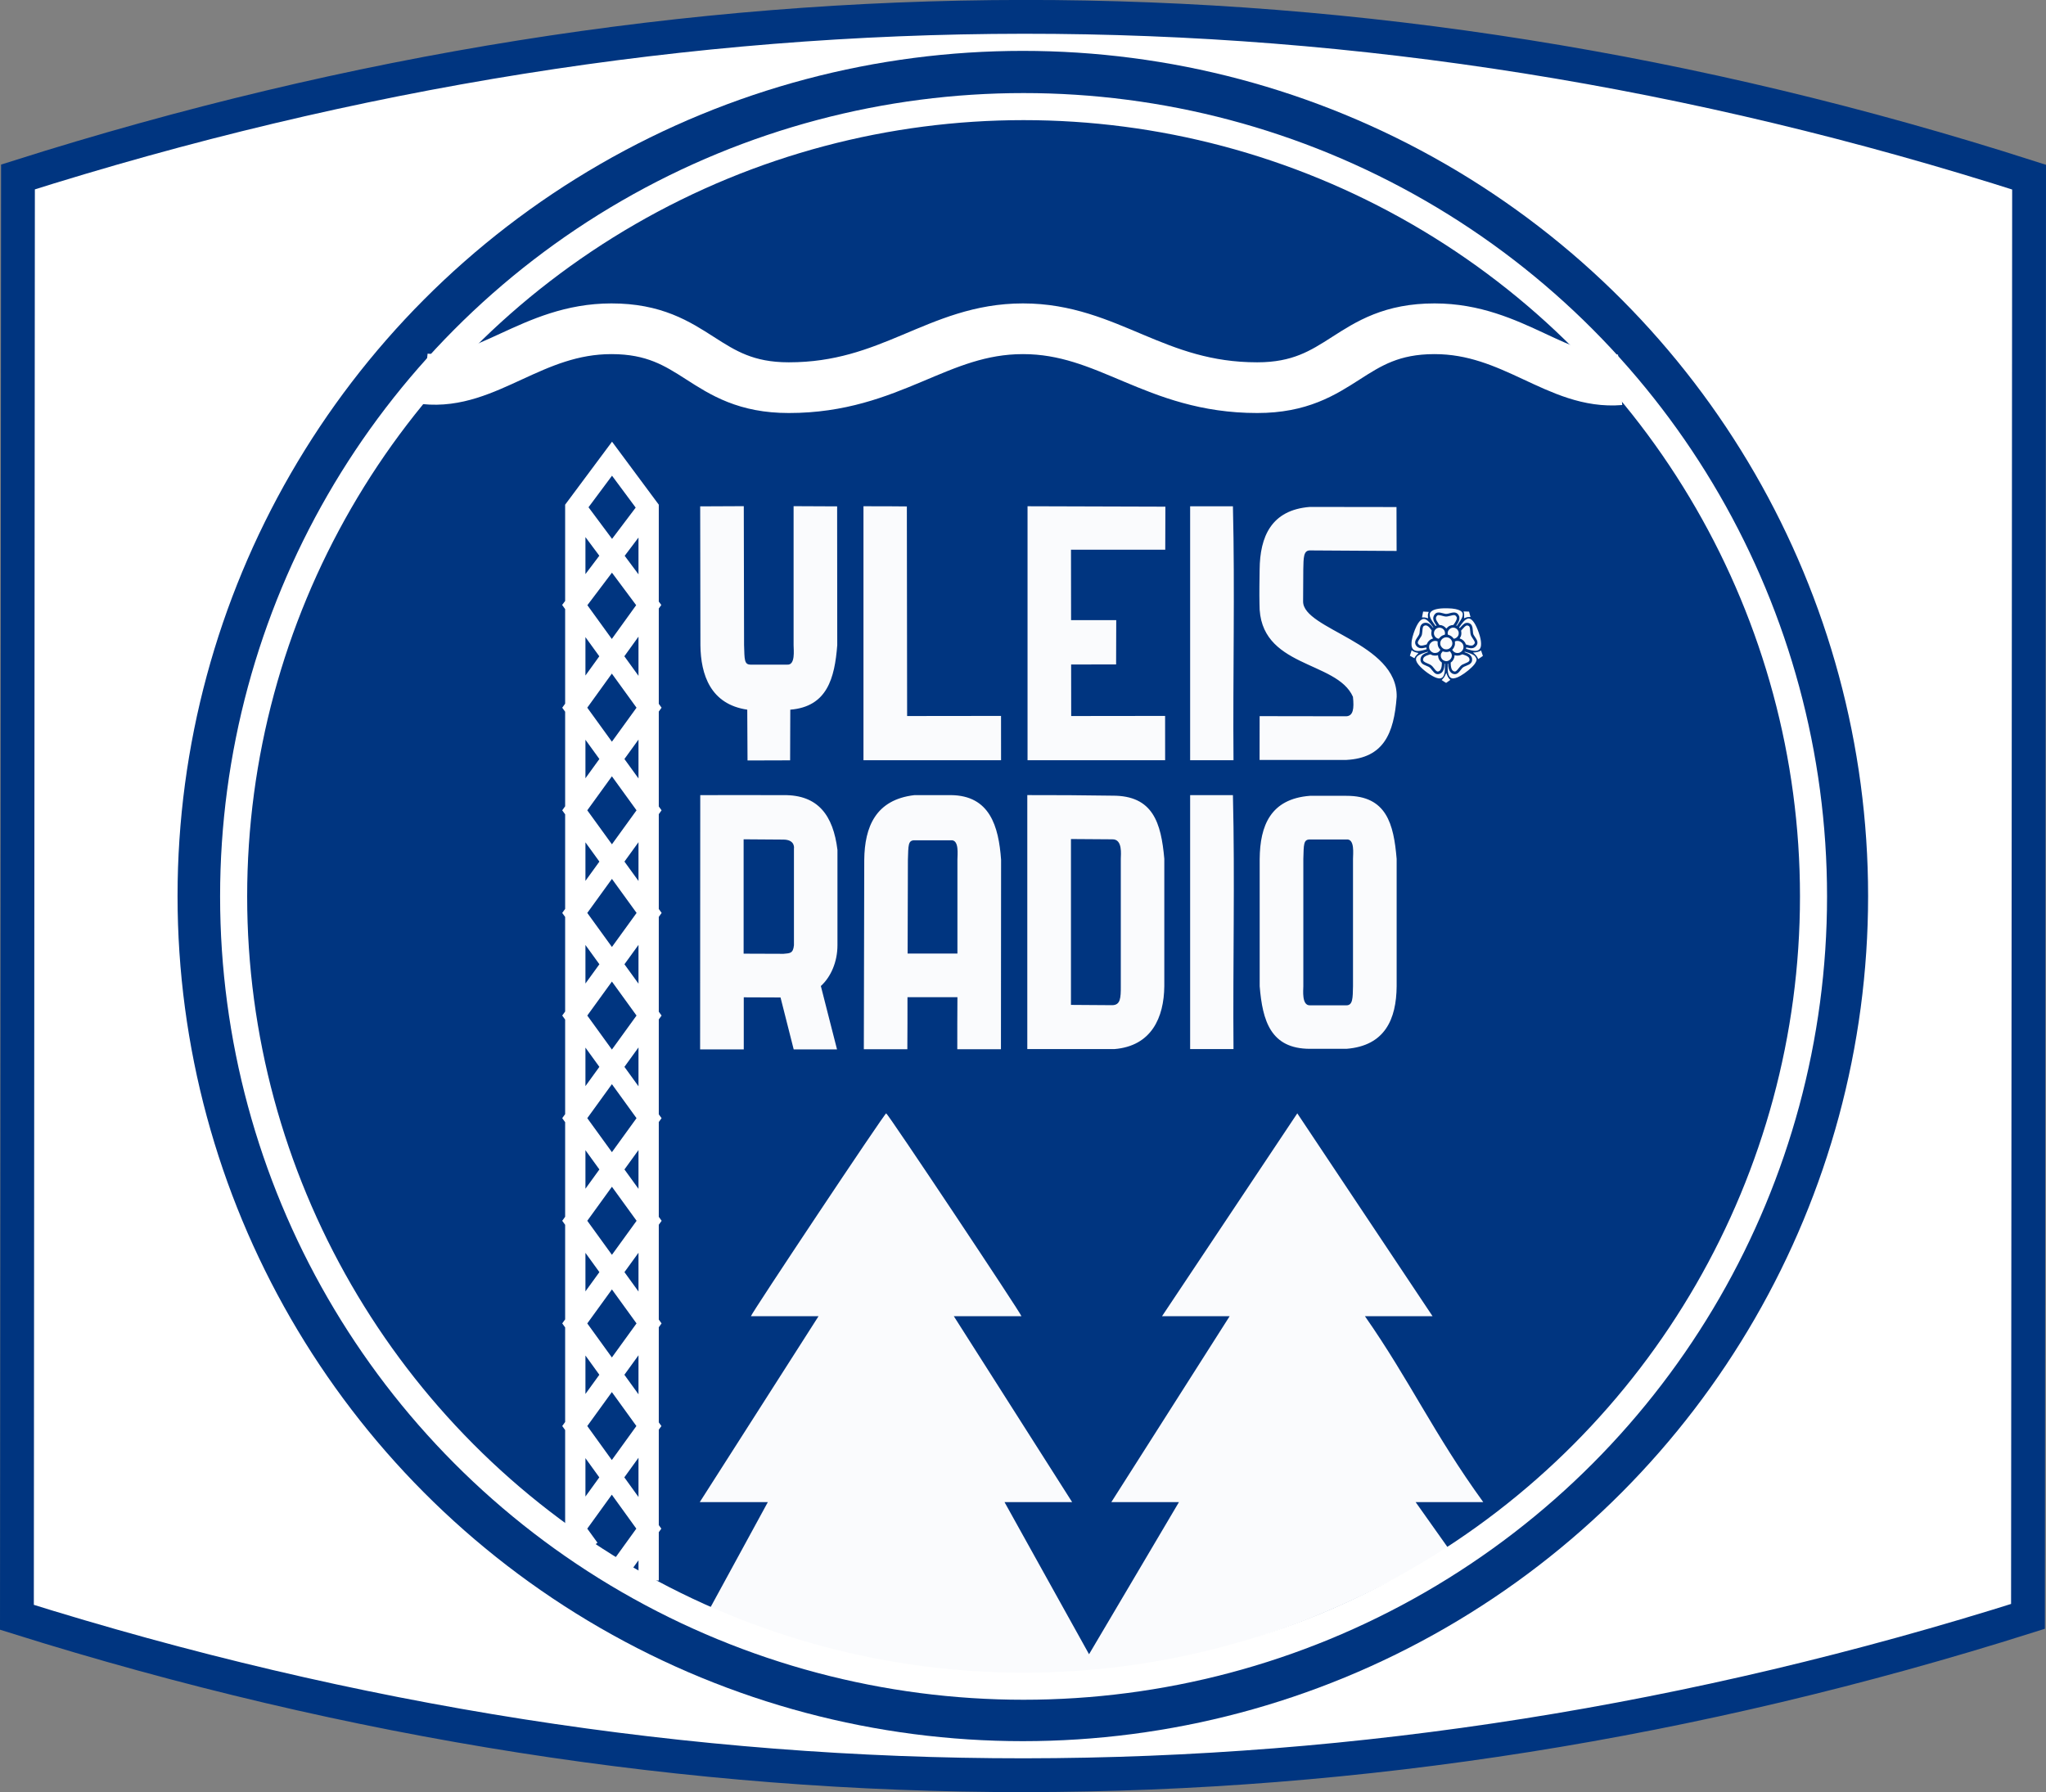
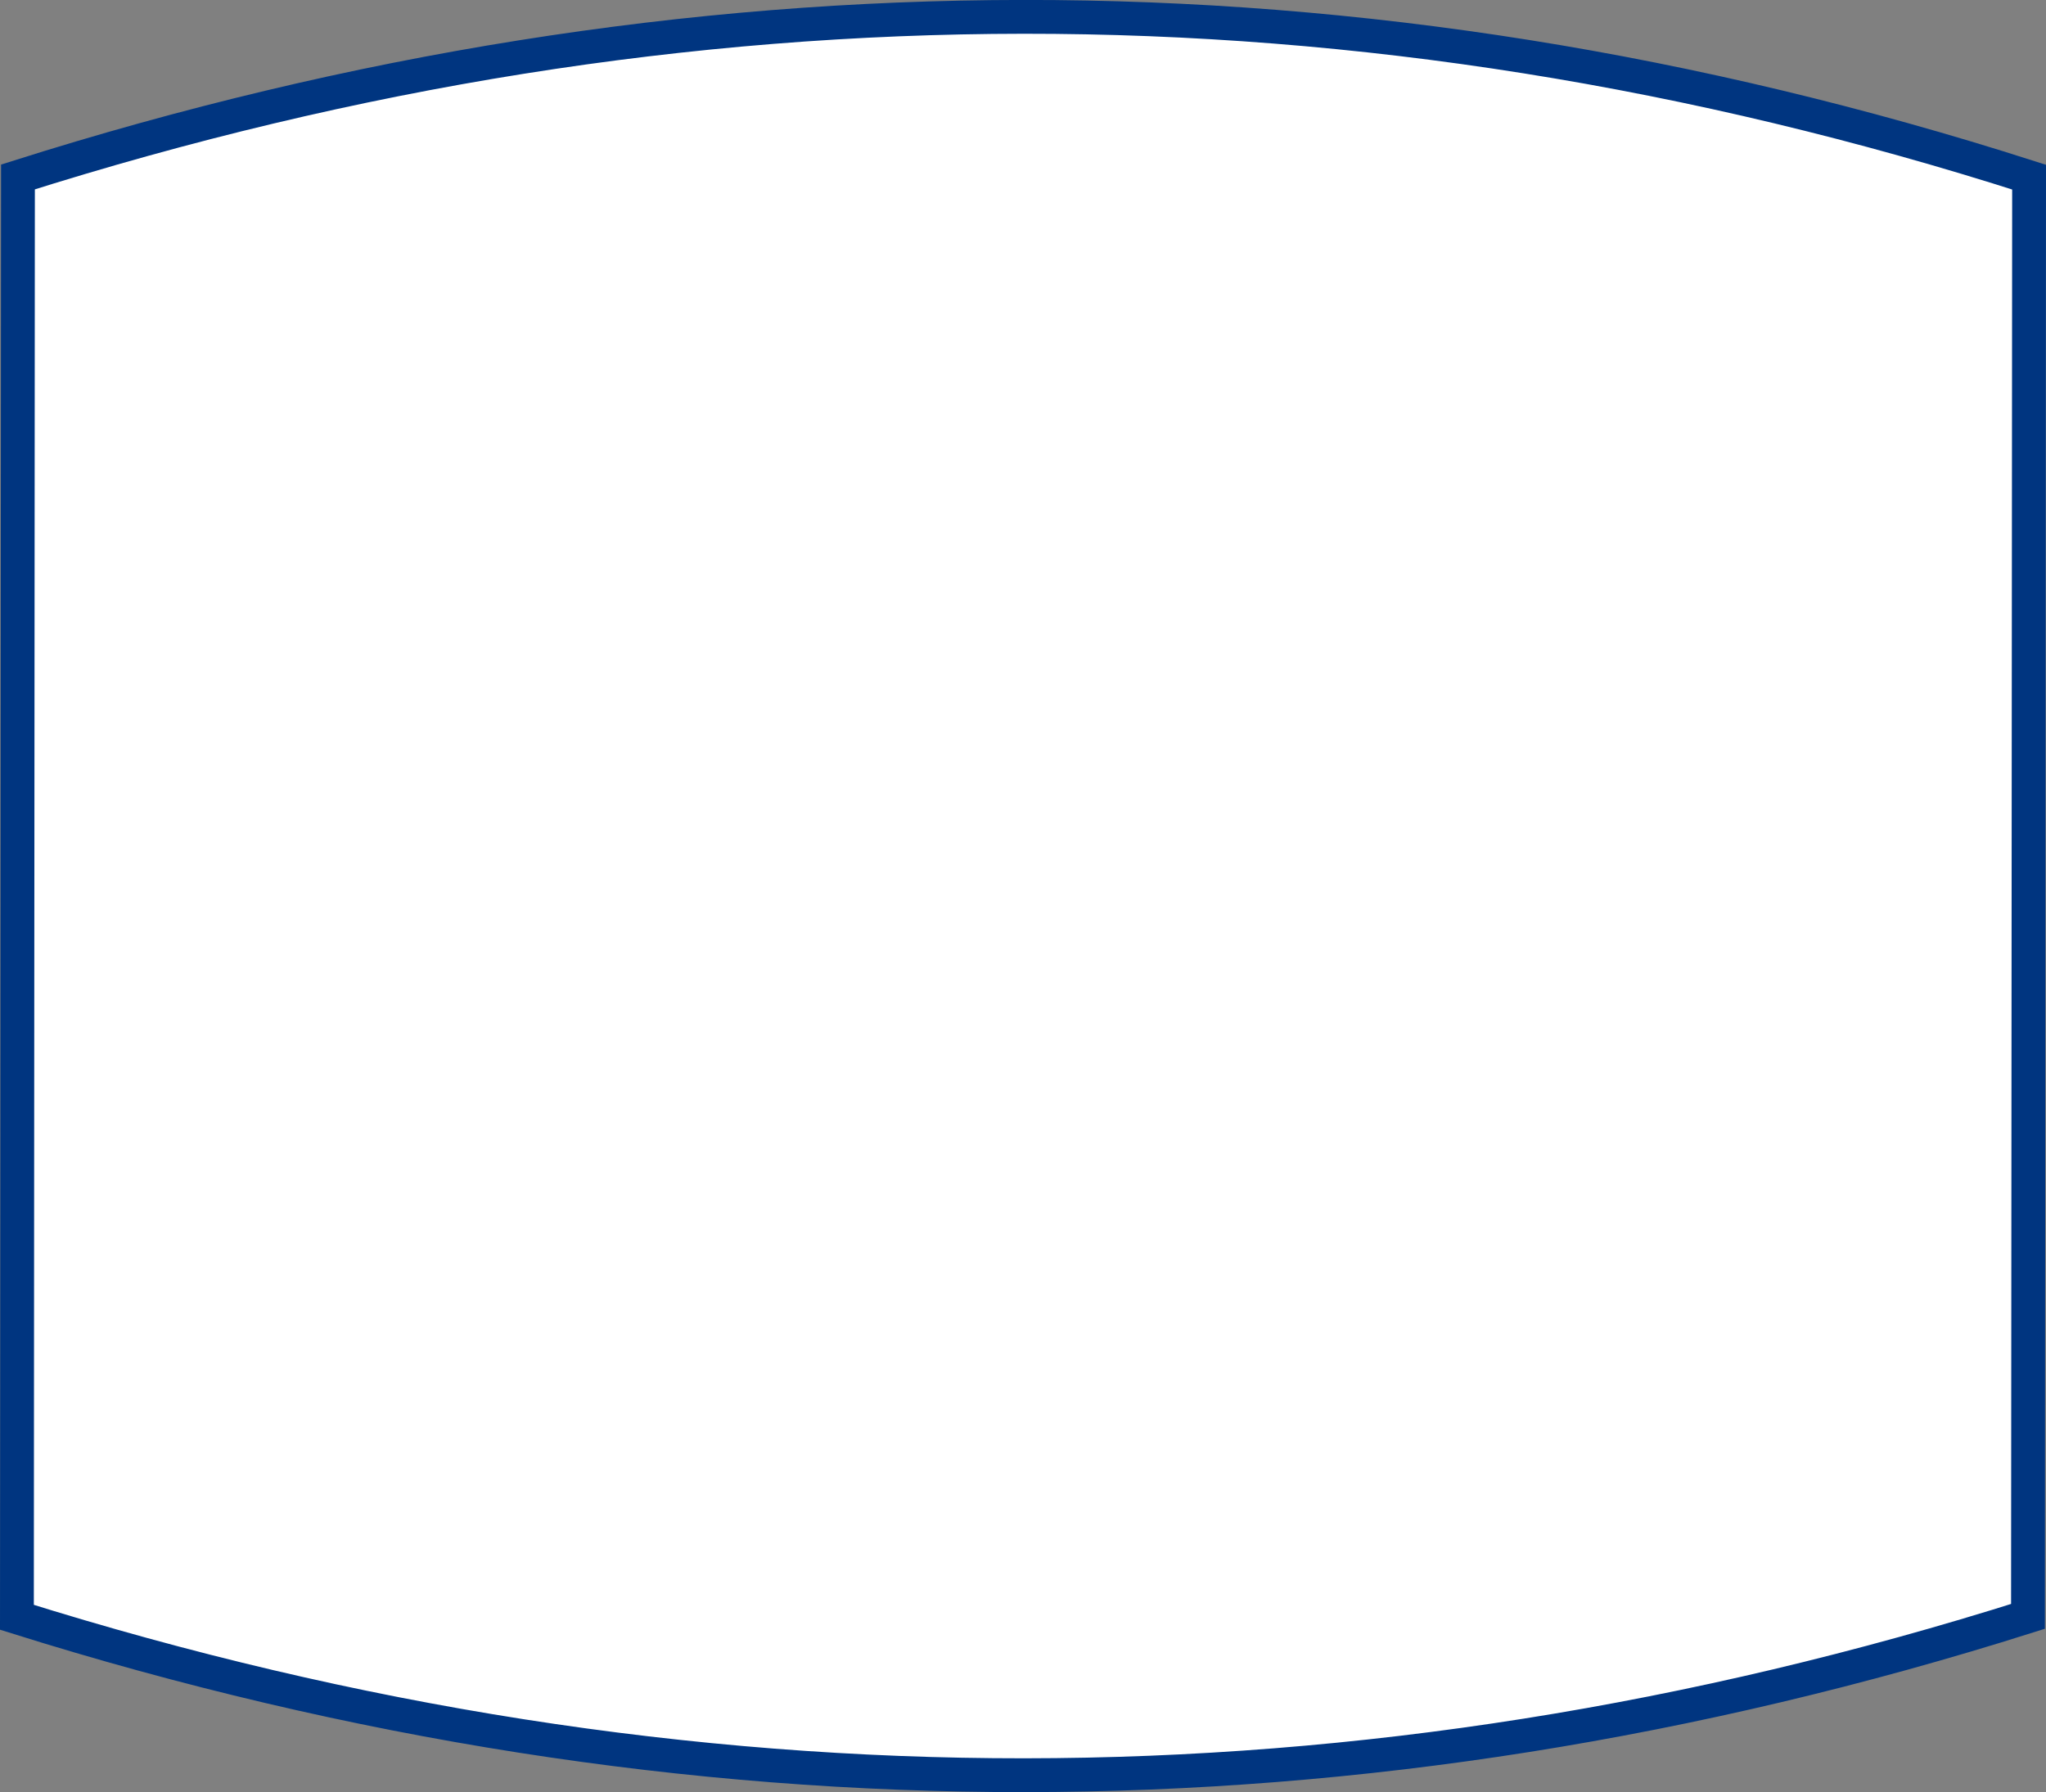
<svg xmlns="http://www.w3.org/2000/svg" id="svg2982" height="530" width="605" version="1.1">
  <rect width="100%" height="100%" fill="#808080" stroke="none" />
  <defs id="defs2986">
    <linearGradient id="linearGradient3946">
      <stop offset="0" style="stop-color:#dafd19;stop-opacity:1" id="stop3948" />
    </linearGradient>
  </defs>
  <g id="g4049" transform="translate(165.715,423.478)">
    <g id="g4130" transform="matrix(0.991,0,0,0.991,-0.64,0.457)">
      <g id="g4162" transform="matrix(7.441,0,0,7.441,775.392,-647.489)" />
    </g>
  </g>
  <g transform="translate(45.229,-221.037)" id="g3831">
    <g id="g3876">
      <g id="g4193" />
      <g transform="matrix(0.96,0,0,0.96,9.4,16.365)" id="g4560">
        <g id="g4049-1" transform="matrix(0.716,0,0,0.715,645.436,684.435)">
          <g id="g4130-0" transform="matrix(0.991,0,0,0.991,-0.64,0.457)">
            <g id="g4162-3" transform="matrix(7.441,0,0,7.441,775.392,-647.489)" />
          </g>
        </g>
        <g id="g4892" />
      </g>
    </g>
  </g>
  <g stroke-miterlimit="4" id="g9053-7" style="stroke:#b51c31;stroke-width:15;stroke-miterlimit:4;stroke-dasharray:none" transform="translate(1856.533,1113.422)">
    <g stroke-miterlimit="4" id="g5864" style="fill:none;stroke:#b51c31;stroke-width:15;stroke-miterlimit:4;stroke-dasharray:none">
      <g stroke-miterlimit="4" transform="translate(-2480.85,-270.498)" id="g8463-6" style="fill:none;stroke:#b51c31;stroke-width:15;stroke-miterlimit:4;stroke-dasharray:none">
        <g stroke-miterlimit="4" transform="translate(411.757,-1106.483)" id="g3064-3-8" style="fill:none;stroke:#b51c31;stroke-width:15;stroke-miterlimit:4;stroke-dasharray:none" />
      </g>
    </g>
  </g>
  <g stroke-miterlimit="4" transform="translate(2304.403,-383.382)" id="g5932-5" style="fill:none;stroke:#b51c31;stroke-width:15;stroke-miterlimit:4;stroke-dasharray:none">
    <g stroke-miterlimit="4" transform="translate(2109.092,1408.481)" id="g8893-2" style="fill:none;stroke:#b51c31;stroke-width:15;stroke-miterlimit:4;stroke-dasharray:none">
      <g stroke-miterlimit="4" id="g9053-8" style="fill:none;stroke:#b51c31;stroke-width:15;stroke-miterlimit:4;stroke-dasharray:none">
        <g stroke-miterlimit="4" transform="translate(-2480.85,-270.498)" id="g8463-3" style="fill:none;stroke:#b51c31;stroke-width:15;stroke-miterlimit:4;stroke-dasharray:none">
          <g stroke-miterlimit="4" transform="translate(411.757,-1106.483)" id="g3064-3-4" style="fill:none;stroke:#b51c31;stroke-width:15;stroke-miterlimit:4;stroke-dasharray:none">
            <g stroke-miterlimit="4" id="g3105-2-3" style="fill:none;stroke:#b51c31;stroke-width:15;stroke-miterlimit:4;stroke-dasharray:none">
              <g stroke-miterlimit="4" transform="translate(-793.794,-12.952)" id="g3146-0-9" style="fill:none;stroke:#b51c31;stroke-width:15;stroke-miterlimit:4;stroke-dasharray:none" />
            </g>
          </g>
        </g>
      </g>
    </g>
  </g>
  <g transform="translate(-5.4262231e-6,0.708)" id="g5214">
    <g id="g4974">
      <path style="fill:#ffffff;fill-opacity:1;stroke:#003580;stroke-width:10;stroke-miterlimit:4;stroke-dasharray:none;stroke-opacity:1" d="M 599.67,477.334 599.997,51.679 C 401.77,-11.814 203.542,-11.218 5.315,51.625 L 5.003,477.605 C 203.944,540.043 402.16,539.797 599.67,477.334 Z" id="path4156" />
      <g transform="translate(52.5,14.292)" id="g4336">
        <g id="g4577">
          <g id="g4540">
            <g id="g5276" transform="translate(-0.009,5.7548393e-6)">
              <g transform="translate(0.009,8e-8)" id="g4420-6">
                <g transform="translate(-7.768,-236.327)" id="g3831-3">
                  <g id="g3876-8">
                    <g id="g4193-3" />
                    <g transform="matrix(0.96,0,0,0.96,9.4,16.365)" id="g4560-6">
                      <g id="g4049-1-9" transform="matrix(0.716,0,0,0.715,645.436,684.435)">
                        <g id="g4130-0-2" transform="matrix(0.991,0,0,0.991,-0.64,0.457)">
                          <g id="g4162-3-7" transform="matrix(7.441,0,0,7.441,775.392,-647.489)" />
                        </g>
                      </g>
                      <g id="g4892-7">
                        <g id="g4744-3" transform="matrix(0.686,0,0,0.686,-0.533,235.322)">
-                           <circle r="379.537" cy="370.579" cx="377.837" id="path4036-4-5" style="color:#000000;display:inline;overflow:visible;visibility:visible;fill:#003580;fill-opacity:1;stroke:none;stroke-width:8;marker:none;enable-background:accumulate" />
-                         </g>
+                           </g>
                      </g>
                    </g>
                  </g>
                </g>
              </g>
            </g>
            <g id="g4516">
              <g transform="matrix(0.659,0,0,0.659,-118.88,5.9)" id="g4729-3">
                <ellipse ry="354.453" rx="354.453" cy="370.579" cx="560.014" id="path4034-4" style="color:#000000;display:inline;overflow:visible;visibility:visible;fill:none;stroke:#ffffff;stroke-width:12.145;stroke-linecap:butt;stroke-linejoin:miter;stroke-miterlimit:4;stroke-dasharray:none;stroke-dashoffset:0;stroke-opacity:1;marker:none;enable-background:accumulate" />
              </g>
              <g id="g4460">
                <g id="g4494">
                  <g id="g4615" transform="translate(0.145,0)">
                    <g id="g4445">
                      <g id="g4427">
                        <g style="fill:#ffffff;fill-opacity:1" transform="matrix(0.991,0,0,0.991,0.407,13.414)" id="g4374-4">
                          <g style="fill:#ffffff;fill-opacity:1" transform="translate(-55.078,-16.496)" id="g4385-6" />
                          <g style="fill:#ffffff;fill-opacity:1" id="g4247-1" transform="translate(-59.154,0)">
-                             <path id="path4245-2" style="color:#000000;clip-rule:nonzero;display:inline;overflow:visible;visibility:visible;opacity:0.98;isolation:auto;mix-blend-mode:normal;color-interpolation:sRGB;color-interpolation-filters:linearRGB;solid-color:#000000;solid-opacity:1;fill:#ffffff;fill-opacity:1;fill-rule:nonzero;stroke:none;stroke-width:2;stroke-linecap:round;stroke-linejoin:miter;stroke-miterlimit:4;stroke-dasharray:none;stroke-dashoffset:0;stroke-opacity:1;color-rendering:auto;image-rendering:auto;shape-rendering:auto;text-rendering:auto;enable-background:accumulate" d="m 436.45,174.719 c -0.356,-0.235 -0.652,-0.433 -0.658,-0.438 -0.006,-0.005 0.115,-0.134 0.269,-0.287 0.154,-0.152 0.363,-0.404 0.464,-0.559 0.184,-0.282 0.463,-0.836 0.584,-1.158 l 0.064,-0.171 0.147,0.418 c 0.255,0.726 0.568,1.254 0.922,1.558 l 0.159,0.136 -0.611,0.44 c -0.336,0.242 -0.63,0.451 -0.652,0.465 -0.024,0.015 -0.314,-0.155 -0.688,-0.403 z m -9.469,-7.323 -0.674,-0.373 0.224,-0.692 c 0.123,-0.381 0.24,-0.751 0.26,-0.823 l 0.036,-0.131 0.164,0.125 c 0.344,0.263 0.98,0.523 1.493,0.612 0.483,0.083 0.482,0.022 0.008,0.508 -0.448,0.458 -0.597,0.652 -0.738,0.959 -0.049,0.106 -0.091,0.192 -0.095,0.19 -0.003,-0.001 -0.309,-0.17 -0.68,-0.375 z m 4.431,-11.64 c -0.404,-0.137 -0.876,-0.201 -1.231,-0.168 l -0.261,0.024 0.025,-0.137 c 0.013,-0.075 0.09,-0.476 0.169,-0.89 l 0.144,-0.753 0.25,0.02 c 0.138,0.011 0.517,0.031 0.843,0.043 0.53,0.021 0.59,0.029 0.567,0.08 -0.014,0.032 -0.073,0.192 -0.13,0.357 -0.091,0.262 -0.105,0.351 -0.107,0.706 -10e-4,0.223 0.018,0.498 0.043,0.611 0.025,0.113 0.04,0.209 0.034,0.212 -0.007,0.004 -0.163,-0.044 -0.347,-0.107 z m 11.067,-0.051 c 0.015,-0.085 0.025,-0.4 0.023,-0.701 -0.004,-0.457 -0.019,-0.601 -0.091,-0.876 l -0.086,-0.329 0.814,0.025 c 0.448,0.014 0.817,0.027 0.821,0.03 0.01,0.007 0.434,1.575 0.434,1.603 4e-5,0.013 -0.169,0.019 -0.376,0.013 -0.512,-0.015 -0.838,0.064 -1.522,0.37 -0.035,0.016 -0.039,-0.014 -0.018,-0.134 z m 4.169,12.219 c -0.101,-0.265 -0.265,-0.561 -0.45,-0.81 -0.194,-0.26 -0.759,-0.83 -0.943,-0.951 -0.131,-0.086 -0.103,-0.118 0.101,-0.118 0.68,0 1.585,-0.223 2.015,-0.495 0.094,-0.059 0.174,-0.103 0.179,-0.097 0.018,0.021 0.547,1.586 0.547,1.618 0,0.03 -1.35,0.95 -1.394,0.95 -0.011,0 -0.036,-0.044 -0.056,-0.097 z m -2.519,-3.968 c -0.222,-0.043 -0.74,-0.179 -1.027,-0.27 -0.087,-0.028 -0.118,-0.065 -0.153,-0.184 -0.188,-0.644 -0.903,-1.347 -1.59,-1.563 -0.107,-0.034 -0.2,-0.065 -0.206,-0.071 -0.007,-0.005 0.038,-0.083 0.099,-0.172 0.168,-0.244 0.314,-0.579 0.372,-0.851 0.065,-0.309 0.067,-0.816 0.002,-1.089 l -0.049,-0.21 0.306,-0.353 c 0.549,-0.635 0.92,-0.984 1.183,-1.113 0.231,-0.114 0.245,-0.116 0.45,-0.078 0.269,0.05 0.433,0.152 0.542,0.337 0.136,0.232 0.189,0.507 0.249,1.288 0.091,1.183 0.138,1.32 0.774,2.263 0.603,0.893 0.7,1.149 0.551,1.456 -0.1,0.205 -0.353,0.459 -0.558,0.558 -0.204,0.099 -0.594,0.12 -0.945,0.052 z m -7.434,1.112 c -0.651,-0.175 -1.195,-0.786 -1.311,-1.472 -0.223,-1.319 1.123,-2.433 2.396,-1.984 0.848,0.299 1.37,1.263 1.15,2.12 -0.165,0.641 -0.655,1.151 -1.284,1.336 -0.237,0.07 -0.694,0.07 -0.951,4.5e-4 z m 2.594,-3.259 c -0.29,-0.439 -0.897,-0.863 -1.429,-0.999 -0.104,-0.027 -0.203,-0.074 -0.221,-0.105 -0.056,-0.1 -0.075,-0.462 -0.035,-0.679 0.143,-0.78 0.867,-1.393 1.644,-1.393 0.615,0 1.213,0.392 1.49,0.976 0.114,0.24 0.132,0.314 0.144,0.597 0.022,0.505 -0.108,0.861 -0.445,1.221 -0.201,0.215 -0.448,0.372 -0.717,0.455 -0.295,0.092 -0.327,0.087 -0.433,-0.073 z m 0.817,4.354 c -0.433,-0.105 -0.714,-0.303 -1.036,-0.728 l -0.144,-0.191 0.201,-0.219 c 0.241,-0.262 0.465,-0.691 0.566,-1.083 0.059,-0.229 0.07,-0.367 0.061,-0.737 l -0.011,-0.455 0.194,-0.068 c 0.621,-0.216 1.352,-0.045 1.836,0.431 0.365,0.359 0.542,0.788 0.539,1.305 -0.007,1.144 -1.104,2.012 -2.206,1.744 z m -3.167,2.465 c -0.182,-0.029 -0.518,-0.166 -0.697,-0.285 -0.25,-0.165 -0.415,-0.363 -0.567,-0.679 -0.113,-0.235 -0.129,-0.301 -0.141,-0.604 -0.01,-0.24 0.003,-0.396 0.042,-0.532 0.054,-0.187 0.088,-0.244 0.334,-0.564 0.065,-0.084 0.13,-0.176 0.146,-0.203 0.024,-0.043 0.068,-0.039 0.288,0.026 0.594,0.175 1.122,0.174 1.651,-0.003 l 0.249,-0.084 0.185,0.245 c 0.254,0.336 0.332,0.496 0.381,0.781 0.181,1.057 -0.816,2.07 -1.871,1.902 z m -3.457,-2.446 c -0.306,-0.064 -0.715,-0.298 -0.939,-0.538 -0.352,-0.378 -0.507,-0.758 -0.507,-1.243 0,-0.508 0.166,-0.897 0.543,-1.273 0.502,-0.501 1.184,-0.668 1.821,-0.447 l 0.193,0.067 -0.011,0.403 c -0.022,0.787 0.201,1.42 0.681,1.934 l 0.155,0.166 -0.223,0.283 c -0.244,0.31 -0.456,0.467 -0.782,0.58 -0.239,0.083 -0.698,0.117 -0.932,0.068 z m 1.156,-4.301 c -0.67,-0.214 -1.154,-0.873 -1.155,-1.573 -0.002,-1.013 0.928,-1.814 1.911,-1.645 0.479,0.082 0.941,0.397 1.179,0.803 0.186,0.317 0.269,0.812 0.195,1.161 -0.019,0.088 -0.049,0.114 -0.181,0.153 -0.369,0.109 -0.589,0.204 -0.825,0.36 -0.244,0.16 -0.615,0.517 -0.743,0.713 -0.073,0.113 -0.109,0.116 -0.381,0.029 z m 2.397,-3.133 c -0.406,-0.508 -1.144,-0.883 -1.754,-0.892 l -0.159,-0.002 -0.335,-0.483 c -0.184,-0.266 -0.414,-0.639 -0.511,-0.83 -0.159,-0.314 -0.177,-0.374 -0.189,-0.624 -0.011,-0.237 1.3e-4,-0.305 0.075,-0.469 0.113,-0.248 0.314,-0.468 0.474,-0.521 0.177,-0.058 0.591,-0.021 0.997,0.089 0.836,0.227 1.015,0.269 1.266,0.297 0.364,0.04 0.69,-0.004 1.379,-0.187 1.002,-0.266 1.263,-0.293 1.54,-0.159 0.159,0.077 0.36,0.316 0.453,0.539 0.154,0.368 -0.053,0.962 -0.636,1.833 -0.369,0.551 -0.336,0.518 -0.526,0.518 -0.268,0 -0.652,0.101 -0.973,0.257 -0.246,0.119 -0.359,0.205 -0.629,0.473 -0.181,0.18 -0.332,0.328 -0.335,0.328 -0.003,-7e-5 -0.066,-0.075 -0.139,-0.168 z m -7.649,5.199 c -0.304,-0.109 -0.55,-0.333 -0.675,-0.616 -0.136,-0.306 -0.035,-0.565 0.563,-1.448 0.202,-0.299 0.415,-0.636 0.472,-0.75 0.15,-0.297 0.236,-0.708 0.279,-1.335 0.088,-1.272 0.186,-1.557 0.592,-1.737 0.64,-0.283 1.278,0.093 2.028,1.192 l 0.169,0.248 -0.054,0.228 c -0.061,0.259 -0.07,0.855 -0.017,1.092 0.063,0.279 0.209,0.623 0.353,0.827 0.077,0.109 0.139,0.205 0.139,0.212 0,0.007 -0.052,0.024 -0.115,0.036 -0.063,0.013 -0.265,0.097 -0.45,0.186 -0.283,0.138 -0.385,0.212 -0.655,0.482 -0.262,0.262 -0.349,0.377 -0.479,0.637 -0.087,0.175 -0.167,0.35 -0.177,0.39 -0.015,0.059 -0.103,0.095 -0.491,0.201 -0.774,0.211 -1.2,0.255 -1.482,0.154 z m 10.19,7.77 c -0.309,-0.071 -0.575,-0.283 -0.744,-0.592 -0.2,-0.367 -0.34,-1.103 -0.34,-1.782 l 0,-0.294 0.145,-0.1 c 0.55,-0.381 0.984,-1.229 0.984,-1.922 0,-0.159 0.008,-0.179 0.062,-0.157 0.162,0.064 0.549,0.123 0.813,0.124 0.397,8.3e-4 0.776,-0.083 1.144,-0.254 l 0.307,-0.143 0.522,0.167 c 1.105,0.353 1.576,0.742 1.624,1.341 0.023,0.287 -0.03,0.44 -0.22,0.626 -0.185,0.182 -0.424,0.308 -1.154,0.605 -0.305,0.124 -0.662,0.286 -0.794,0.359 -0.304,0.169 -0.645,0.511 -1.071,1.073 -0.62,0.819 -0.909,1.034 -1.277,0.949 z m -5.058,0.003 c -0.263,-0.056 -0.537,-0.316 -1.06,-1.004 -0.604,-0.795 -0.874,-0.997 -1.863,-1.394 -1.124,-0.452 -1.412,-0.72 -1.342,-1.246 0.082,-0.617 0.573,-0.997 1.74,-1.348 l 0.433,-0.13 0.202,0.107 c 0.335,0.177 0.655,0.26 1.084,0.279 0.358,0.016 0.727,-0.028 0.939,-0.111 0.048,-0.019 0.06,0.019 0.081,0.253 0.065,0.731 0.372,1.333 0.891,1.749 l 0.224,0.179 0,0.386 c 0,0.968 -0.253,1.781 -0.648,2.082 -0.203,0.155 -0.491,0.239 -0.68,0.199 z m 0.197,2.028 c -1.269,-0.23 -3.6,-1.735 -5.237,-3.382 -0.93,-0.936 -1.391,-1.742 -1.35,-2.364 0.047,-0.719 0.645,-1.203 2.172,-1.76 0.485,-0.177 1.245,-0.412 1.333,-0.412 0.019,0 0.053,0.03 0.076,0.067 0.039,0.062 0.014,0.077 -0.33,0.196 -0.929,0.321 -1.478,0.733 -1.742,1.308 -0.299,0.652 -0.208,1.379 0.233,1.85 0.277,0.296 0.575,0.463 1.456,0.817 0.839,0.337 0.969,0.438 1.58,1.237 0.861,1.125 1.41,1.397 2.262,1.118 0.753,-0.246 1.232,-0.96 1.399,-2.083 0.03,-0.206 0.056,-0.509 0.056,-0.675 0,-0.288 0.003,-0.3 0.074,-0.281 0.074,0.019 0.074,0.024 0.058,1.17 -0.012,0.872 -0.031,1.225 -0.075,1.459 -0.207,1.087 -0.598,1.63 -1.263,1.756 -0.228,0.043 -0.37,0.039 -0.7,-0.021 z m 4.143,0.007 c -0.631,-0.16 -0.993,-0.696 -1.184,-1.751 -0.06,-0.334 -0.076,-0.6 -0.091,-1.503 -0.017,-1.095 -0.017,-1.097 0.057,-1.117 0.071,-0.018 0.075,-0.007 0.075,0.216 0,0.955 0.288,1.862 0.746,2.349 0.255,0.272 0.507,0.423 0.857,0.512 0.334,0.086 0.468,0.088 0.745,0.017 0.454,-0.118 0.792,-0.409 1.438,-1.241 0.615,-0.792 0.618,-0.794 1.59,-1.194 0.348,-0.143 0.749,-0.327 0.892,-0.409 0.34,-0.195 0.618,-0.474 0.761,-0.764 0.099,-0.201 0.115,-0.275 0.127,-0.573 0.008,-0.188 -0.004,-0.427 -0.026,-0.53 -0.088,-0.408 -0.396,-0.864 -0.771,-1.138 -0.245,-0.179 -0.753,-0.425 -1.149,-0.555 l -0.346,-0.114 0.071,-0.071 0.071,-0.071 0.346,0.098 c 1.023,0.288 2.143,0.768 2.47,1.058 0.344,0.305 0.681,0.919 0.681,1.239 0,0.304 -0.276,0.883 -0.662,1.387 -0.803,1.048 -2.651,2.571 -4.182,3.444 -1.012,0.578 -1.971,0.848 -2.515,0.71 z m 6.283,-8.241 c -0.454,-0.081 -0.671,-0.138 -1.449,-0.377 l -0.638,-0.196 0.034,-0.199 c 0.018,-0.11 0.037,-0.204 0.042,-0.209 0.004,-0.005 0.189,0.037 0.41,0.094 1.182,0.305 1.896,0.173 2.48,-0.457 0.106,-0.114 0.245,-0.315 0.31,-0.446 0.1,-0.203 0.119,-0.283 0.129,-0.545 0.021,-0.523 -0.109,-0.839 -0.711,-1.727 -0.202,-0.299 -0.403,-0.612 -0.446,-0.697 -0.113,-0.222 -0.169,-0.541 -0.214,-1.23 -0.022,-0.334 -0.07,-0.754 -0.107,-0.933 -0.167,-0.814 -0.618,-1.269 -1.362,-1.374 -0.367,-0.052 -0.71,0.017 -1.034,0.208 -0.267,0.157 -0.728,0.584 -1.109,1.026 -0.153,0.177 -0.288,0.322 -0.3,0.321 -0.012,-0.001 -0.057,-0.046 -0.099,-0.1 l -0.077,-0.098 0.234,-0.35 c 0.266,-0.399 0.767,-1.047 1.083,-1.402 0.588,-0.662 1.246,-1.009 1.72,-0.907 0.972,0.209 1.971,1.712 2.851,4.29 0.435,1.274 0.634,2.207 0.662,3.088 0.028,0.909 -0.107,1.411 -0.487,1.813 -0.415,0.439 -1.025,0.568 -1.92,0.408 z m -11.247,-7.478 c -0.034,-0.057 -0.16,-0.236 -0.28,-0.397 -0.371,-0.497 -0.869,-1.256 -1.017,-1.55 -0.25,-0.498 -0.361,-0.882 -0.364,-1.266 -0.003,-0.312 0.005,-0.353 0.112,-0.57 0.479,-0.973 2.261,-1.456 5.141,-1.393 1.052,0.023 1.749,0.087 2.416,0.221 1.169,0.235 1.911,0.656 2.116,1.201 0.066,0.174 0.075,0.258 0.062,0.524 -0.022,0.455 -0.197,0.919 -0.585,1.558 -0.172,0.282 -1.082,1.659 -1.135,1.718 -0.015,0.016 -0.068,0.008 -0.117,-0.018 l -0.09,-0.047 0.195,-0.3 c 0.278,-0.427 0.493,-0.832 0.622,-1.171 0.103,-0.271 0.111,-0.327 0.113,-0.734 0.002,-0.424 -0.003,-0.45 -0.11,-0.677 -0.468,-0.989 -1.192,-1.227 -2.584,-0.853 -1.142,0.307 -1.253,0.315 -1.926,0.135 -1.021,-0.272 -1.206,-0.306 -1.623,-0.293 -0.355,0.011 -0.409,0.022 -0.623,0.128 -0.301,0.148 -0.546,0.414 -0.734,0.795 -0.37,0.751 -0.248,1.429 0.447,2.469 0.182,0.272 0.326,0.497 0.321,0.499 -0.091,0.043 -0.278,0.126 -0.285,0.126 -0.005,0 -0.036,-0.047 -0.07,-0.104 z m -5.58,7.558 c -0.203,-0.027 -0.495,-0.124 -0.697,-0.23 -0.365,-0.194 -0.609,-0.543 -0.757,-1.086 -0.096,-0.351 -0.086,-1.283 0.021,-1.887 0.223,-1.267 0.797,-2.983 1.402,-4.19 0.568,-1.134 1.105,-1.788 1.696,-2.065 0.267,-0.125 0.669,-0.131 0.956,-0.013 0.589,0.241 1.306,0.959 2.182,2.185 0.176,0.246 0.211,0.317 0.183,0.37 -0.03,0.057 -0.057,0.036 -0.213,-0.173 -0.421,-0.563 -0.782,-0.901 -1.177,-1.101 -0.724,-0.367 -1.603,-0.261 -2.088,0.252 -0.381,0.403 -0.495,0.793 -0.574,1.965 -0.063,0.931 -0.092,1.011 -0.683,1.882 -0.541,0.798 -0.692,1.144 -0.693,1.598 -9.8e-4,0.509 0.31,1.048 0.788,1.365 0.547,0.363 1.155,0.409 2.134,0.162 0.222,-0.056 0.415,-0.095 0.429,-0.087 0.014,0.008 0.035,0.109 0.046,0.222 0.012,0.114 0.031,0.231 0.042,0.261 0.016,0.043 -0.059,0.077 -0.36,0.164 -1.271,0.368 -2.033,0.485 -2.639,0.404 z m -116.09,-43.184 2e-5,7e-5 0,75.796 41.056,-0.003 -0.009,-13.221 -28.021,0.034 -0.02,-15.387 13.42,-0.01 0.039,-13.229 -13.475,1.7e-4 -0.026,-21.005 28.126,-0.002 0.039,-12.849 z m -36.011,0.056 c -3.92,-0.048 -6.588,-0.056 -12.946,-0.056 l 10e-6,7e-5 0,75.796 41.056,-0.003 -0.009,-13.221 -28.021,0.034 z m 133.108,56.815 c 0.38,3.594 0.061,5.675 -1.964,5.808 l -25.88,-0.04 -0.018,13.08 25.898,-0.014 c 11.073,-0.575 14.206,-7.814 15.012,-18.834 0.308,-16.155 -27.979,-20.091 -27.921,-28.464 l 0.054,-9.545 c 0.07,-3.564 0.06,-5.674 1.964,-5.68 l 25.88,0.159 -0.032,-13.105 -25.848,-0.036 c -11.536,0.906 -14.902,8.895 -14.99,18.663 -0.043,3.443 -0.119,6.884 -0.041,10.326 -0.192,19.187 23.042,16.711 27.886,27.683 z m -48.581,-56.865 0,75.785 12.94,0 c -0.208,-25.259 0.439,-50.532 -0.172,-75.785 z m 35.742,86.41 c -11.746,0.915 -14.905,8.89 -14.99,18.834 l 0,38.009 c 0.845,10.27 3.239,18.645 14.99,18.663 l 10.89,0 c 11.536,-0.906 14.902,-8.895 14.99,-18.663 l 0,-38.009 c -0.878,-10.453 -3.001,-18.86 -14.99,-18.834 z m 0,13.025 10.89,0 c 2.579,-0.254 1.954,4.41 1.965,5.808 l 0,38.009 c -0.07,3.564 -0.06,5.674 -1.965,5.68 l -10.89,0 c -2.509,0.089 -1.956,-4.611 -1.964,-5.68 l 0,-38.009 c 0.13,-4.359 0.026,-5.805 1.964,-5.808 z m -35.742,-13.233 0,75.785 12.94,0 c -0.208,-25.259 0.439,-50.532 -0.172,-75.785 z m -48.589,-0.006 0,75.796 25.983,0 c 11.072,-0.897 14.805,-9.407 14.899,-18.783 l 0,-38.009 c -0.955,-10.718 -3.352,-18.884 -15.46,-18.834 -0.023,-2.3e-4 -0.019,2.3e-4 -0.042,0 -10.231,-0.152 -15.626,-0.171 -25.38,-0.171 z m 13.026,13.111 c 1.808,0.035 7.854,0.04 12.269,0.085 l 0.085,0 c 3.144,-0.062 2.51,4.618 2.52,5.808 l 0,38.009 c 0.018,3.537 -0.097,5.656 -2.562,5.68 l -0.042,0 -12.269,-0.085 0,-49.497 z m -46.686,-13.105 c -11.601,1.337 -14.885,9.502 -14.99,19.285 l -0.085,37.026 c -0.026,6.79 -0.042,13.703 -0.042,19.517 l 12.983,0 c 0.045,-4.328 0.042,-11.197 0.042,-15.524 l 14.905,0 c -0.045,4.327 -0.042,11.197 -0.042,15.524 l 13.025,0 c -0.009,-18.871 0.02,-36.914 0.042,-56.543 -0.727,-10.018 -3.373,-19.185 -14.99,-19.285 z m 0,13.477 10.847,0 c 2.58,-0.255 1.955,4.411 1.964,5.808 l 0,27.993 -14.862,0 0.085,-27.951 c 0.143,-4.357 0.018,-5.848 1.964,-5.851 z m -23.082,-99.65 0.034,41.423 c -0.767,9.835 -2.999,18.365 -14.011,19.248 l -0.053,15.12 -12.708,0.039 -0.081,-15.162 c -10.932,-1.598 -13.88,-10.385 -13.976,-19.246 l -0.069,-41.424 13.01,-0.06 0.085,41.441 c 0.143,4.357 0.018,5.848 1.964,5.851 l 6.5e-4,0 10.847,0 c 2.58,0.255 1.955,-4.411 1.964,-5.808 l 0,-41.483 z m -40.843,86.173 -0.042,75.886 13.025,0 0,-15.545 10.97,0.043 c 1.318,5.165 2.636,10.331 3.929,15.502 l 0.043,0 0.043,0 12.843,0 c -1.64,-6.298 -3.197,-12.618 -4.826,-18.919 2.95,-2.67 4.954,-7.152 4.954,-12.171 l 0,-28.442 c -1.264,-10.299 -5.779,-16.47 -16.058,-16.353 -9.139,-0.032 -20.196,-6.3e-4 -24.881,-2e-5 z m 12.941,13.185 c 2.046,0.026 7.017,0.05 11.898,0.085 l 0.043,0 c 3.591,0.068 3.075,2.733 3.075,2.733 l 0,28.792 c -0.258,2.572 -1.313,2.369 -3.118,2.562 l -0.043,0 -11.855,-0.043 0,-34.13 z m -10.73,230.754 17.956,-32.95 -20.311,0 35.444,-55.488 -20.177,0 c 0,-0.657 39.862,-60.532 40.355,-60.532 0.493,0 40.355,59.875 40.355,60.532 l -20.177,0 35.31,55.488 -20.177,0 25.222,45.399 26.826,-45.399 -20.177,0 35.31,-55.488 -20.177,0 40.355,-60.532 40.355,60.532 -20.177,0 c 13.471,19.288 20.472,35.024 35.31,55.488 l -20.177,0 9.807,13.842 C 359.631,481.037 285.924,478.954 216.775,452.555 Z" />
+                             <path id="path4245-2" style="color:#000000;clip-rule:nonzero;display:inline;overflow:visible;visibility:visible;opacity:0.98;isolation:auto;mix-blend-mode:normal;color-interpolation:sRGB;color-interpolation-filters:linearRGB;solid-color:#000000;solid-opacity:1;fill:#ffffff;fill-opacity:1;fill-rule:nonzero;stroke:none;stroke-width:2;stroke-linecap:round;stroke-linejoin:miter;stroke-miterlimit:4;stroke-dasharray:none;stroke-dashoffset:0;stroke-opacity:1;color-rendering:auto;image-rendering:auto;shape-rendering:auto;text-rendering:auto;enable-background:accumulate" d="m 436.45,174.719 c -0.356,-0.235 -0.652,-0.433 -0.658,-0.438 -0.006,-0.005 0.115,-0.134 0.269,-0.287 0.154,-0.152 0.363,-0.404 0.464,-0.559 0.184,-0.282 0.463,-0.836 0.584,-1.158 l 0.064,-0.171 0.147,0.418 c 0.255,0.726 0.568,1.254 0.922,1.558 l 0.159,0.136 -0.611,0.44 c -0.336,0.242 -0.63,0.451 -0.652,0.465 -0.024,0.015 -0.314,-0.155 -0.688,-0.403 z m -9.469,-7.323 -0.674,-0.373 0.224,-0.692 c 0.123,-0.381 0.24,-0.751 0.26,-0.823 l 0.036,-0.131 0.164,0.125 c 0.344,0.263 0.98,0.523 1.493,0.612 0.483,0.083 0.482,0.022 0.008,0.508 -0.448,0.458 -0.597,0.652 -0.738,0.959 -0.049,0.106 -0.091,0.192 -0.095,0.19 -0.003,-0.001 -0.309,-0.17 -0.68,-0.375 z m 4.431,-11.64 c -0.404,-0.137 -0.876,-0.201 -1.231,-0.168 l -0.261,0.024 0.025,-0.137 c 0.013,-0.075 0.09,-0.476 0.169,-0.89 l 0.144,-0.753 0.25,0.02 c 0.138,0.011 0.517,0.031 0.843,0.043 0.53,0.021 0.59,0.029 0.567,0.08 -0.014,0.032 -0.073,0.192 -0.13,0.357 -0.091,0.262 -0.105,0.351 -0.107,0.706 -10e-4,0.223 0.018,0.498 0.043,0.611 0.025,0.113 0.04,0.209 0.034,0.212 -0.007,0.004 -0.163,-0.044 -0.347,-0.107 z m 11.067,-0.051 c 0.015,-0.085 0.025,-0.4 0.023,-0.701 -0.004,-0.457 -0.019,-0.601 -0.091,-0.876 l -0.086,-0.329 0.814,0.025 c 0.448,0.014 0.817,0.027 0.821,0.03 0.01,0.007 0.434,1.575 0.434,1.603 4e-5,0.013 -0.169,0.019 -0.376,0.013 -0.512,-0.015 -0.838,0.064 -1.522,0.37 -0.035,0.016 -0.039,-0.014 -0.018,-0.134 z m 4.169,12.219 c -0.101,-0.265 -0.265,-0.561 -0.45,-0.81 -0.194,-0.26 -0.759,-0.83 -0.943,-0.951 -0.131,-0.086 -0.103,-0.118 0.101,-0.118 0.68,0 1.585,-0.223 2.015,-0.495 0.094,-0.059 0.174,-0.103 0.179,-0.097 0.018,0.021 0.547,1.586 0.547,1.618 0,0.03 -1.35,0.95 -1.394,0.95 -0.011,0 -0.036,-0.044 -0.056,-0.097 z m -2.519,-3.968 c -0.222,-0.043 -0.74,-0.179 -1.027,-0.27 -0.087,-0.028 -0.118,-0.065 -0.153,-0.184 -0.188,-0.644 -0.903,-1.347 -1.59,-1.563 -0.107,-0.034 -0.2,-0.065 -0.206,-0.071 -0.007,-0.005 0.038,-0.083 0.099,-0.172 0.168,-0.244 0.314,-0.579 0.372,-0.851 0.065,-0.309 0.067,-0.816 0.002,-1.089 l -0.049,-0.21 0.306,-0.353 c 0.549,-0.635 0.92,-0.984 1.183,-1.113 0.231,-0.114 0.245,-0.116 0.45,-0.078 0.269,0.05 0.433,0.152 0.542,0.337 0.136,0.232 0.189,0.507 0.249,1.288 0.091,1.183 0.138,1.32 0.774,2.263 0.603,0.893 0.7,1.149 0.551,1.456 -0.1,0.205 -0.353,0.459 -0.558,0.558 -0.204,0.099 -0.594,0.12 -0.945,0.052 z m -7.434,1.112 c -0.651,-0.175 -1.195,-0.786 -1.311,-1.472 -0.223,-1.319 1.123,-2.433 2.396,-1.984 0.848,0.299 1.37,1.263 1.15,2.12 -0.165,0.641 -0.655,1.151 -1.284,1.336 -0.237,0.07 -0.694,0.07 -0.951,4.5e-4 z m 2.594,-3.259 c -0.29,-0.439 -0.897,-0.863 -1.429,-0.999 -0.104,-0.027 -0.203,-0.074 -0.221,-0.105 -0.056,-0.1 -0.075,-0.462 -0.035,-0.679 0.143,-0.78 0.867,-1.393 1.644,-1.393 0.615,0 1.213,0.392 1.49,0.976 0.114,0.24 0.132,0.314 0.144,0.597 0.022,0.505 -0.108,0.861 -0.445,1.221 -0.201,0.215 -0.448,0.372 -0.717,0.455 -0.295,0.092 -0.327,0.087 -0.433,-0.073 z m 0.817,4.354 c -0.433,-0.105 -0.714,-0.303 -1.036,-0.728 l -0.144,-0.191 0.201,-0.219 c 0.241,-0.262 0.465,-0.691 0.566,-1.083 0.059,-0.229 0.07,-0.367 0.061,-0.737 l -0.011,-0.455 0.194,-0.068 c 0.621,-0.216 1.352,-0.045 1.836,0.431 0.365,0.359 0.542,0.788 0.539,1.305 -0.007,1.144 -1.104,2.012 -2.206,1.744 z m -3.167,2.465 c -0.182,-0.029 -0.518,-0.166 -0.697,-0.285 -0.25,-0.165 -0.415,-0.363 -0.567,-0.679 -0.113,-0.235 -0.129,-0.301 -0.141,-0.604 -0.01,-0.24 0.003,-0.396 0.042,-0.532 0.054,-0.187 0.088,-0.244 0.334,-0.564 0.065,-0.084 0.13,-0.176 0.146,-0.203 0.024,-0.043 0.068,-0.039 0.288,0.026 0.594,0.175 1.122,0.174 1.651,-0.003 l 0.249,-0.084 0.185,0.245 c 0.254,0.336 0.332,0.496 0.381,0.781 0.181,1.057 -0.816,2.07 -1.871,1.902 z m -3.457,-2.446 c -0.306,-0.064 -0.715,-0.298 -0.939,-0.538 -0.352,-0.378 -0.507,-0.758 -0.507,-1.243 0,-0.508 0.166,-0.897 0.543,-1.273 0.502,-0.501 1.184,-0.668 1.821,-0.447 l 0.193,0.067 -0.011,0.403 c -0.022,0.787 0.201,1.42 0.681,1.934 l 0.155,0.166 -0.223,0.283 c -0.244,0.31 -0.456,0.467 -0.782,0.58 -0.239,0.083 -0.698,0.117 -0.932,0.068 z m 1.156,-4.301 c -0.67,-0.214 -1.154,-0.873 -1.155,-1.573 -0.002,-1.013 0.928,-1.814 1.911,-1.645 0.479,0.082 0.941,0.397 1.179,0.803 0.186,0.317 0.269,0.812 0.195,1.161 -0.019,0.088 -0.049,0.114 -0.181,0.153 -0.369,0.109 -0.589,0.204 -0.825,0.36 -0.244,0.16 -0.615,0.517 -0.743,0.713 -0.073,0.113 -0.109,0.116 -0.381,0.029 z m 2.397,-3.133 c -0.406,-0.508 -1.144,-0.883 -1.754,-0.892 l -0.159,-0.002 -0.335,-0.483 c -0.184,-0.266 -0.414,-0.639 -0.511,-0.83 -0.159,-0.314 -0.177,-0.374 -0.189,-0.624 -0.011,-0.237 1.3e-4,-0.305 0.075,-0.469 0.113,-0.248 0.314,-0.468 0.474,-0.521 0.177,-0.058 0.591,-0.021 0.997,0.089 0.836,0.227 1.015,0.269 1.266,0.297 0.364,0.04 0.69,-0.004 1.379,-0.187 1.002,-0.266 1.263,-0.293 1.54,-0.159 0.159,0.077 0.36,0.316 0.453,0.539 0.154,0.368 -0.053,0.962 -0.636,1.833 -0.369,0.551 -0.336,0.518 -0.526,0.518 -0.268,0 -0.652,0.101 -0.973,0.257 -0.246,0.119 -0.359,0.205 -0.629,0.473 -0.181,0.18 -0.332,0.328 -0.335,0.328 -0.003,-7e-5 -0.066,-0.075 -0.139,-0.168 z m -7.649,5.199 c -0.304,-0.109 -0.55,-0.333 -0.675,-0.616 -0.136,-0.306 -0.035,-0.565 0.563,-1.448 0.202,-0.299 0.415,-0.636 0.472,-0.75 0.15,-0.297 0.236,-0.708 0.279,-1.335 0.088,-1.272 0.186,-1.557 0.592,-1.737 0.64,-0.283 1.278,0.093 2.028,1.192 l 0.169,0.248 -0.054,0.228 c -0.061,0.259 -0.07,0.855 -0.017,1.092 0.063,0.279 0.209,0.623 0.353,0.827 0.077,0.109 0.139,0.205 0.139,0.212 0,0.007 -0.052,0.024 -0.115,0.036 -0.063,0.013 -0.265,0.097 -0.45,0.186 -0.283,0.138 -0.385,0.212 -0.655,0.482 -0.262,0.262 -0.349,0.377 -0.479,0.637 -0.087,0.175 -0.167,0.35 -0.177,0.39 -0.015,0.059 -0.103,0.095 -0.491,0.201 -0.774,0.211 -1.2,0.255 -1.482,0.154 z m 10.19,7.77 c -0.309,-0.071 -0.575,-0.283 -0.744,-0.592 -0.2,-0.367 -0.34,-1.103 -0.34,-1.782 l 0,-0.294 0.145,-0.1 c 0.55,-0.381 0.984,-1.229 0.984,-1.922 0,-0.159 0.008,-0.179 0.062,-0.157 0.162,0.064 0.549,0.123 0.813,0.124 0.397,8.3e-4 0.776,-0.083 1.144,-0.254 l 0.307,-0.143 0.522,0.167 c 1.105,0.353 1.576,0.742 1.624,1.341 0.023,0.287 -0.03,0.44 -0.22,0.626 -0.185,0.182 -0.424,0.308 -1.154,0.605 -0.305,0.124 -0.662,0.286 -0.794,0.359 -0.304,0.169 -0.645,0.511 -1.071,1.073 -0.62,0.819 -0.909,1.034 -1.277,0.949 z m -5.058,0.003 c -0.263,-0.056 -0.537,-0.316 -1.06,-1.004 -0.604,-0.795 -0.874,-0.997 -1.863,-1.394 -1.124,-0.452 -1.412,-0.72 -1.342,-1.246 0.082,-0.617 0.573,-0.997 1.74,-1.348 l 0.433,-0.13 0.202,0.107 c 0.335,0.177 0.655,0.26 1.084,0.279 0.358,0.016 0.727,-0.028 0.939,-0.111 0.048,-0.019 0.06,0.019 0.081,0.253 0.065,0.731 0.372,1.333 0.891,1.749 l 0.224,0.179 0,0.386 c 0,0.968 -0.253,1.781 -0.648,2.082 -0.203,0.155 -0.491,0.239 -0.68,0.199 z m 0.197,2.028 c -1.269,-0.23 -3.6,-1.735 -5.237,-3.382 -0.93,-0.936 -1.391,-1.742 -1.35,-2.364 0.047,-0.719 0.645,-1.203 2.172,-1.76 0.485,-0.177 1.245,-0.412 1.333,-0.412 0.019,0 0.053,0.03 0.076,0.067 0.039,0.062 0.014,0.077 -0.33,0.196 -0.929,0.321 -1.478,0.733 -1.742,1.308 -0.299,0.652 -0.208,1.379 0.233,1.85 0.277,0.296 0.575,0.463 1.456,0.817 0.839,0.337 0.969,0.438 1.58,1.237 0.861,1.125 1.41,1.397 2.262,1.118 0.753,-0.246 1.232,-0.96 1.399,-2.083 0.03,-0.206 0.056,-0.509 0.056,-0.675 0,-0.288 0.003,-0.3 0.074,-0.281 0.074,0.019 0.074,0.024 0.058,1.17 -0.012,0.872 -0.031,1.225 -0.075,1.459 -0.207,1.087 -0.598,1.63 -1.263,1.756 -0.228,0.043 -0.37,0.039 -0.7,-0.021 z m 4.143,0.007 c -0.631,-0.16 -0.993,-0.696 -1.184,-1.751 -0.06,-0.334 -0.076,-0.6 -0.091,-1.503 -0.017,-1.095 -0.017,-1.097 0.057,-1.117 0.071,-0.018 0.075,-0.007 0.075,0.216 0,0.955 0.288,1.862 0.746,2.349 0.255,0.272 0.507,0.423 0.857,0.512 0.334,0.086 0.468,0.088 0.745,0.017 0.454,-0.118 0.792,-0.409 1.438,-1.241 0.615,-0.792 0.618,-0.794 1.59,-1.194 0.348,-0.143 0.749,-0.327 0.892,-0.409 0.34,-0.195 0.618,-0.474 0.761,-0.764 0.099,-0.201 0.115,-0.275 0.127,-0.573 0.008,-0.188 -0.004,-0.427 -0.026,-0.53 -0.088,-0.408 -0.396,-0.864 -0.771,-1.138 -0.245,-0.179 -0.753,-0.425 -1.149,-0.555 l -0.346,-0.114 0.071,-0.071 0.071,-0.071 0.346,0.098 c 1.023,0.288 2.143,0.768 2.47,1.058 0.344,0.305 0.681,0.919 0.681,1.239 0,0.304 -0.276,0.883 -0.662,1.387 -0.803,1.048 -2.651,2.571 -4.182,3.444 -1.012,0.578 -1.971,0.848 -2.515,0.71 z m 6.283,-8.241 c -0.454,-0.081 -0.671,-0.138 -1.449,-0.377 l -0.638,-0.196 0.034,-0.199 c 0.018,-0.11 0.037,-0.204 0.042,-0.209 0.004,-0.005 0.189,0.037 0.41,0.094 1.182,0.305 1.896,0.173 2.48,-0.457 0.106,-0.114 0.245,-0.315 0.31,-0.446 0.1,-0.203 0.119,-0.283 0.129,-0.545 0.021,-0.523 -0.109,-0.839 -0.711,-1.727 -0.202,-0.299 -0.403,-0.612 -0.446,-0.697 -0.113,-0.222 -0.169,-0.541 -0.214,-1.23 -0.022,-0.334 -0.07,-0.754 -0.107,-0.933 -0.167,-0.814 -0.618,-1.269 -1.362,-1.374 -0.367,-0.052 -0.71,0.017 -1.034,0.208 -0.267,0.157 -0.728,0.584 -1.109,1.026 -0.153,0.177 -0.288,0.322 -0.3,0.321 -0.012,-0.001 -0.057,-0.046 -0.099,-0.1 l -0.077,-0.098 0.234,-0.35 c 0.266,-0.399 0.767,-1.047 1.083,-1.402 0.588,-0.662 1.246,-1.009 1.72,-0.907 0.972,0.209 1.971,1.712 2.851,4.29 0.435,1.274 0.634,2.207 0.662,3.088 0.028,0.909 -0.107,1.411 -0.487,1.813 -0.415,0.439 -1.025,0.568 -1.92,0.408 z m -11.247,-7.478 c -0.034,-0.057 -0.16,-0.236 -0.28,-0.397 -0.371,-0.497 -0.869,-1.256 -1.017,-1.55 -0.25,-0.498 -0.361,-0.882 -0.364,-1.266 -0.003,-0.312 0.005,-0.353 0.112,-0.57 0.479,-0.973 2.261,-1.456 5.141,-1.393 1.052,0.023 1.749,0.087 2.416,0.221 1.169,0.235 1.911,0.656 2.116,1.201 0.066,0.174 0.075,0.258 0.062,0.524 -0.022,0.455 -0.197,0.919 -0.585,1.558 -0.172,0.282 -1.082,1.659 -1.135,1.718 -0.015,0.016 -0.068,0.008 -0.117,-0.018 l -0.09,-0.047 0.195,-0.3 c 0.278,-0.427 0.493,-0.832 0.622,-1.171 0.103,-0.271 0.111,-0.327 0.113,-0.734 0.002,-0.424 -0.003,-0.45 -0.11,-0.677 -0.468,-0.989 -1.192,-1.227 -2.584,-0.853 -1.142,0.307 -1.253,0.315 -1.926,0.135 -1.021,-0.272 -1.206,-0.306 -1.623,-0.293 -0.355,0.011 -0.409,0.022 -0.623,0.128 -0.301,0.148 -0.546,0.414 -0.734,0.795 -0.37,0.751 -0.248,1.429 0.447,2.469 0.182,0.272 0.326,0.497 0.321,0.499 -0.091,0.043 -0.278,0.126 -0.285,0.126 -0.005,0 -0.036,-0.047 -0.07,-0.104 z m -5.58,7.558 c -0.203,-0.027 -0.495,-0.124 -0.697,-0.23 -0.365,-0.194 -0.609,-0.543 -0.757,-1.086 -0.096,-0.351 -0.086,-1.283 0.021,-1.887 0.223,-1.267 0.797,-2.983 1.402,-4.19 0.568,-1.134 1.105,-1.788 1.696,-2.065 0.267,-0.125 0.669,-0.131 0.956,-0.013 0.589,0.241 1.306,0.959 2.182,2.185 0.176,0.246 0.211,0.317 0.183,0.37 -0.03,0.057 -0.057,0.036 -0.213,-0.173 -0.421,-0.563 -0.782,-0.901 -1.177,-1.101 -0.724,-0.367 -1.603,-0.261 -2.088,0.252 -0.381,0.403 -0.495,0.793 -0.574,1.965 -0.063,0.931 -0.092,1.011 -0.683,1.882 -0.541,0.798 -0.692,1.144 -0.693,1.598 -9.8e-4,0.509 0.31,1.048 0.788,1.365 0.547,0.363 1.155,0.409 2.134,0.162 0.222,-0.056 0.415,-0.095 0.429,-0.087 0.014,0.008 0.035,0.109 0.046,0.222 0.012,0.114 0.031,0.231 0.042,0.261 0.016,0.043 -0.059,0.077 -0.36,0.164 -1.271,0.368 -2.033,0.485 -2.639,0.404 z m -116.09,-43.184 2e-5,7e-5 0,75.796 41.056,-0.003 -0.009,-13.221 -28.021,0.034 -0.02,-15.387 13.42,-0.01 0.039,-13.229 -13.475,1.7e-4 -0.026,-21.005 28.126,-0.002 0.039,-12.849 m -36.011,0.056 c -3.92,-0.048 -6.588,-0.056 -12.946,-0.056 l 10e-6,7e-5 0,75.796 41.056,-0.003 -0.009,-13.221 -28.021,0.034 z m 133.108,56.815 c 0.38,3.594 0.061,5.675 -1.964,5.808 l -25.88,-0.04 -0.018,13.08 25.898,-0.014 c 11.073,-0.575 14.206,-7.814 15.012,-18.834 0.308,-16.155 -27.979,-20.091 -27.921,-28.464 l 0.054,-9.545 c 0.07,-3.564 0.06,-5.674 1.964,-5.68 l 25.88,0.159 -0.032,-13.105 -25.848,-0.036 c -11.536,0.906 -14.902,8.895 -14.99,18.663 -0.043,3.443 -0.119,6.884 -0.041,10.326 -0.192,19.187 23.042,16.711 27.886,27.683 z m -48.581,-56.865 0,75.785 12.94,0 c -0.208,-25.259 0.439,-50.532 -0.172,-75.785 z m 35.742,86.41 c -11.746,0.915 -14.905,8.89 -14.99,18.834 l 0,38.009 c 0.845,10.27 3.239,18.645 14.99,18.663 l 10.89,0 c 11.536,-0.906 14.902,-8.895 14.99,-18.663 l 0,-38.009 c -0.878,-10.453 -3.001,-18.86 -14.99,-18.834 z m 0,13.025 10.89,0 c 2.579,-0.254 1.954,4.41 1.965,5.808 l 0,38.009 c -0.07,3.564 -0.06,5.674 -1.965,5.68 l -10.89,0 c -2.509,0.089 -1.956,-4.611 -1.964,-5.68 l 0,-38.009 c 0.13,-4.359 0.026,-5.805 1.964,-5.808 z m -35.742,-13.233 0,75.785 12.94,0 c -0.208,-25.259 0.439,-50.532 -0.172,-75.785 z m -48.589,-0.006 0,75.796 25.983,0 c 11.072,-0.897 14.805,-9.407 14.899,-18.783 l 0,-38.009 c -0.955,-10.718 -3.352,-18.884 -15.46,-18.834 -0.023,-2.3e-4 -0.019,2.3e-4 -0.042,0 -10.231,-0.152 -15.626,-0.171 -25.38,-0.171 z m 13.026,13.111 c 1.808,0.035 7.854,0.04 12.269,0.085 l 0.085,0 c 3.144,-0.062 2.51,4.618 2.52,5.808 l 0,38.009 c 0.018,3.537 -0.097,5.656 -2.562,5.68 l -0.042,0 -12.269,-0.085 0,-49.497 z m -46.686,-13.105 c -11.601,1.337 -14.885,9.502 -14.99,19.285 l -0.085,37.026 c -0.026,6.79 -0.042,13.703 -0.042,19.517 l 12.983,0 c 0.045,-4.328 0.042,-11.197 0.042,-15.524 l 14.905,0 c -0.045,4.327 -0.042,11.197 -0.042,15.524 l 13.025,0 c -0.009,-18.871 0.02,-36.914 0.042,-56.543 -0.727,-10.018 -3.373,-19.185 -14.99,-19.285 z m 0,13.477 10.847,0 c 2.58,-0.255 1.955,4.411 1.964,5.808 l 0,27.993 -14.862,0 0.085,-27.951 c 0.143,-4.357 0.018,-5.848 1.964,-5.851 z m -23.082,-99.65 0.034,41.423 c -0.767,9.835 -2.999,18.365 -14.011,19.248 l -0.053,15.12 -12.708,0.039 -0.081,-15.162 c -10.932,-1.598 -13.88,-10.385 -13.976,-19.246 l -0.069,-41.424 13.01,-0.06 0.085,41.441 c 0.143,4.357 0.018,5.848 1.964,5.851 l 6.5e-4,0 10.847,0 c 2.58,0.255 1.955,-4.411 1.964,-5.808 l 0,-41.483 z m -40.843,86.173 -0.042,75.886 13.025,0 0,-15.545 10.97,0.043 c 1.318,5.165 2.636,10.331 3.929,15.502 l 0.043,0 0.043,0 12.843,0 c -1.64,-6.298 -3.197,-12.618 -4.826,-18.919 2.95,-2.67 4.954,-7.152 4.954,-12.171 l 0,-28.442 c -1.264,-10.299 -5.779,-16.47 -16.058,-16.353 -9.139,-0.032 -20.196,-6.3e-4 -24.881,-2e-5 z m 12.941,13.185 c 2.046,0.026 7.017,0.05 11.898,0.085 l 0.043,0 c 3.591,0.068 3.075,2.733 3.075,2.733 l 0,28.792 c -0.258,2.572 -1.313,2.369 -3.118,2.562 l -0.043,0 -11.855,-0.043 0,-34.13 z m -10.73,230.754 17.956,-32.95 -20.311,0 35.444,-55.488 -20.177,0 c 0,-0.657 39.862,-60.532 40.355,-60.532 0.493,0 40.355,59.875 40.355,60.532 l -20.177,0 35.31,55.488 -20.177,0 25.222,45.399 26.826,-45.399 -20.177,0 35.31,-55.488 -20.177,0 40.355,-60.532 40.355,60.532 -20.177,0 c 13.471,19.288 20.472,35.024 35.31,55.488 l -20.177,0 9.807,13.842 C 359.631,481.037 285.924,478.954 216.775,452.555 Z" />
                          </g>
                        </g>
                      </g>
                    </g>
                    <g id="g4480">
                      <g id="g4434">
                        <g id="g4421">
                          <path d="m 117.467,439.514 0,-304.264 10.863,-14.592 10.827,14.592 0,317.186 m -8.183,-3.929 8.239,-11.415 -21.904,-30.349 21.968,-30.349 -21.968,-30.349 21.968,-30.349 -21.968,-30.349 21.99,-30.349 -21.99,-30.349 21.968,-30.349 -21.968,-30.349 21.696,-28.724 m -17.403,307.799 -4.293,-5.931 21.926,-30.349 -21.926,-30.349 21.99,-30.349 -21.99,-30.349 21.968,-30.349 -21.968,-30.349 21.968,-30.349 -21.968,-30.349 21.877,-30.349 -21.399,-28.724" style="fill:none;stroke:#ffffff;stroke-width:6;stroke-linecap:butt;stroke-linejoin:miter;stroke-miterlimit:4;stroke-dasharray:none;stroke-opacity:1" id="path3984-1-0-6" />
                        </g>
                      </g>
                      <g transform="matrix(0.686,0,0,0.686,-500,-7.004)" id="g3418">
                        <g transform="translate(112.718,636.748)" id="g4049-8">
                          <g transform="matrix(0.991,0,0,0.991,-0.64,0.457)" id="g4130-9">
                            <g transform="matrix(7.441,0,0,7.441,775.392,-647.489)" id="g4162-6" />
                          </g>
                        </g>
                        <g id="g3831-35" transform="translate(-7.768,-7.768)">
                          <g id="g3876-9">
                            <g transform="matrix(5.773,0,0,7.373,744.405,3.407)" id="g4108" style="fill:none" />
                            <path d="m 843.066,159.447 c 26.732,2.804 46.194,-21.597 80.364,-21.597 36.865,0 39.593,25.393 76.458,25.393 44.238,0 64.092,-25.393 100.957,-25.393 36.865,0 56.719,25.393 100.956,25.393 36.865,0 39.593,-25.393 76.458,-25.393 34.053,0 53.175,24.234 79.986,21.992" id="path3954-8-5" style="fill:none;stroke:#ffffff;stroke-width:21.857;stroke-linecap:butt;stroke-linejoin:miter;stroke-miterlimit:4;stroke-dasharray:none;stroke-opacity:1" />
                          </g>
                        </g>
                      </g>
                    </g>
                  </g>
                </g>
              </g>
            </g>
          </g>
        </g>
      </g>
    </g>
  </g>
</svg>